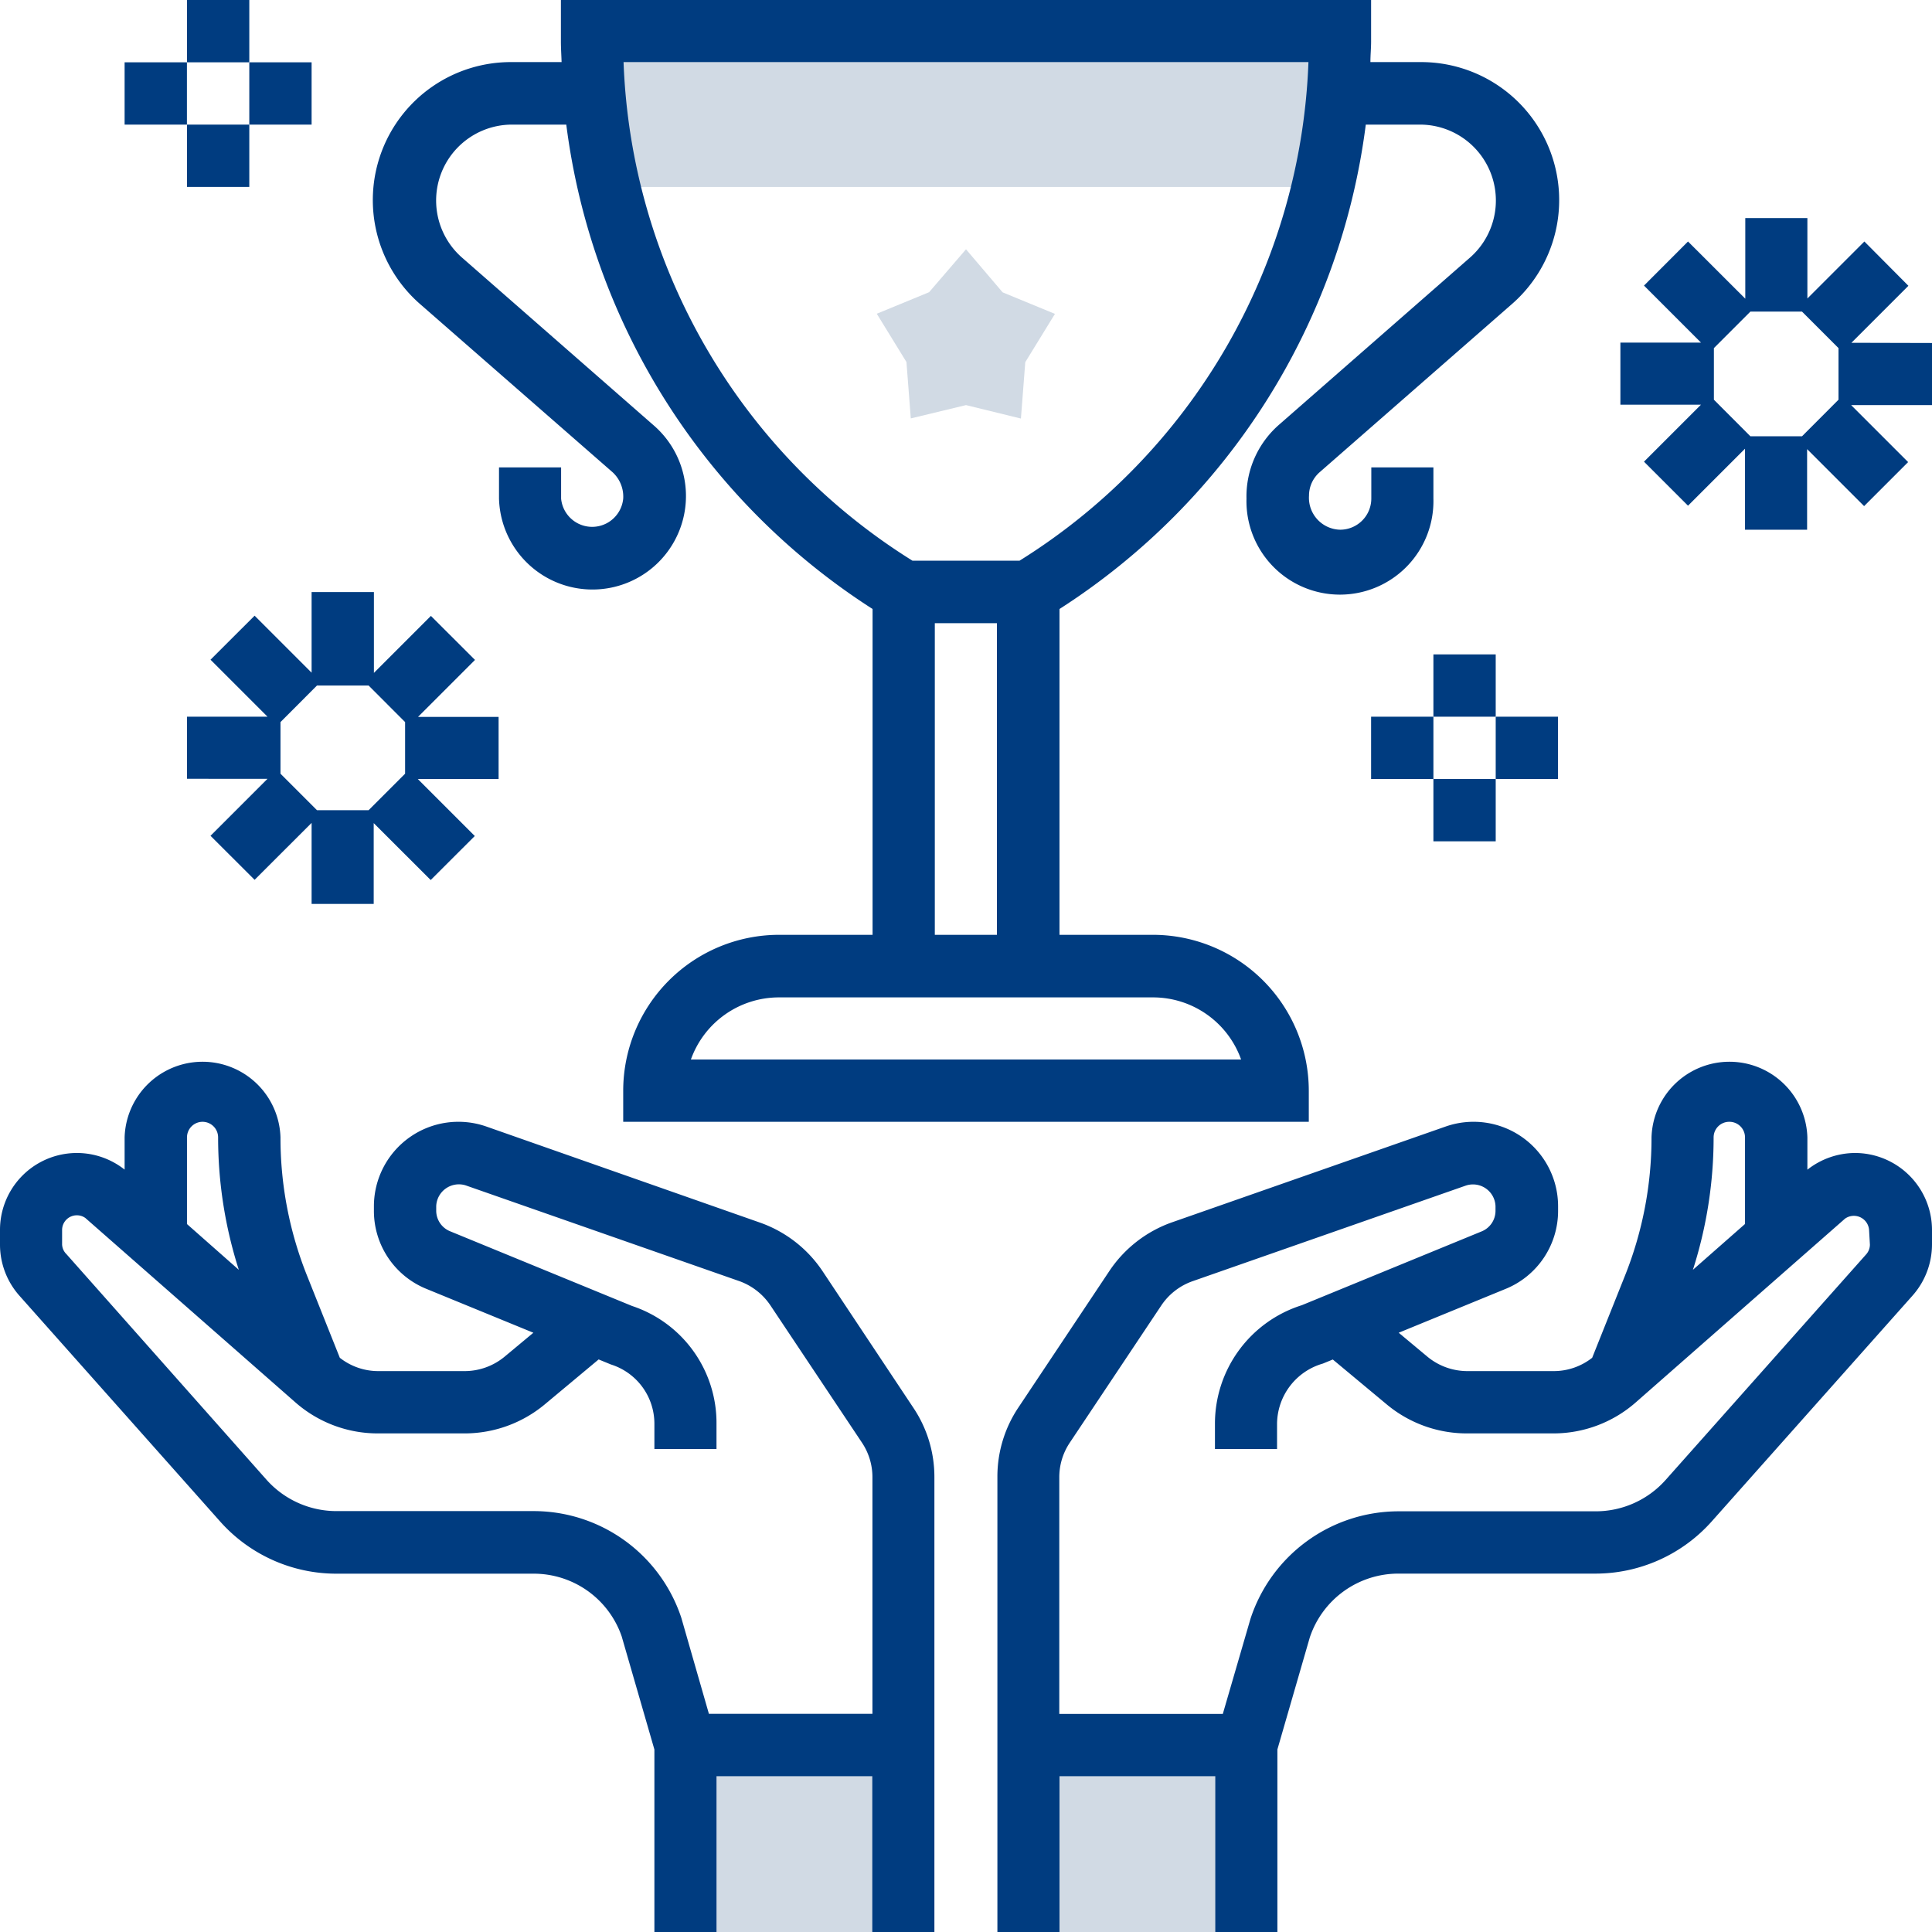
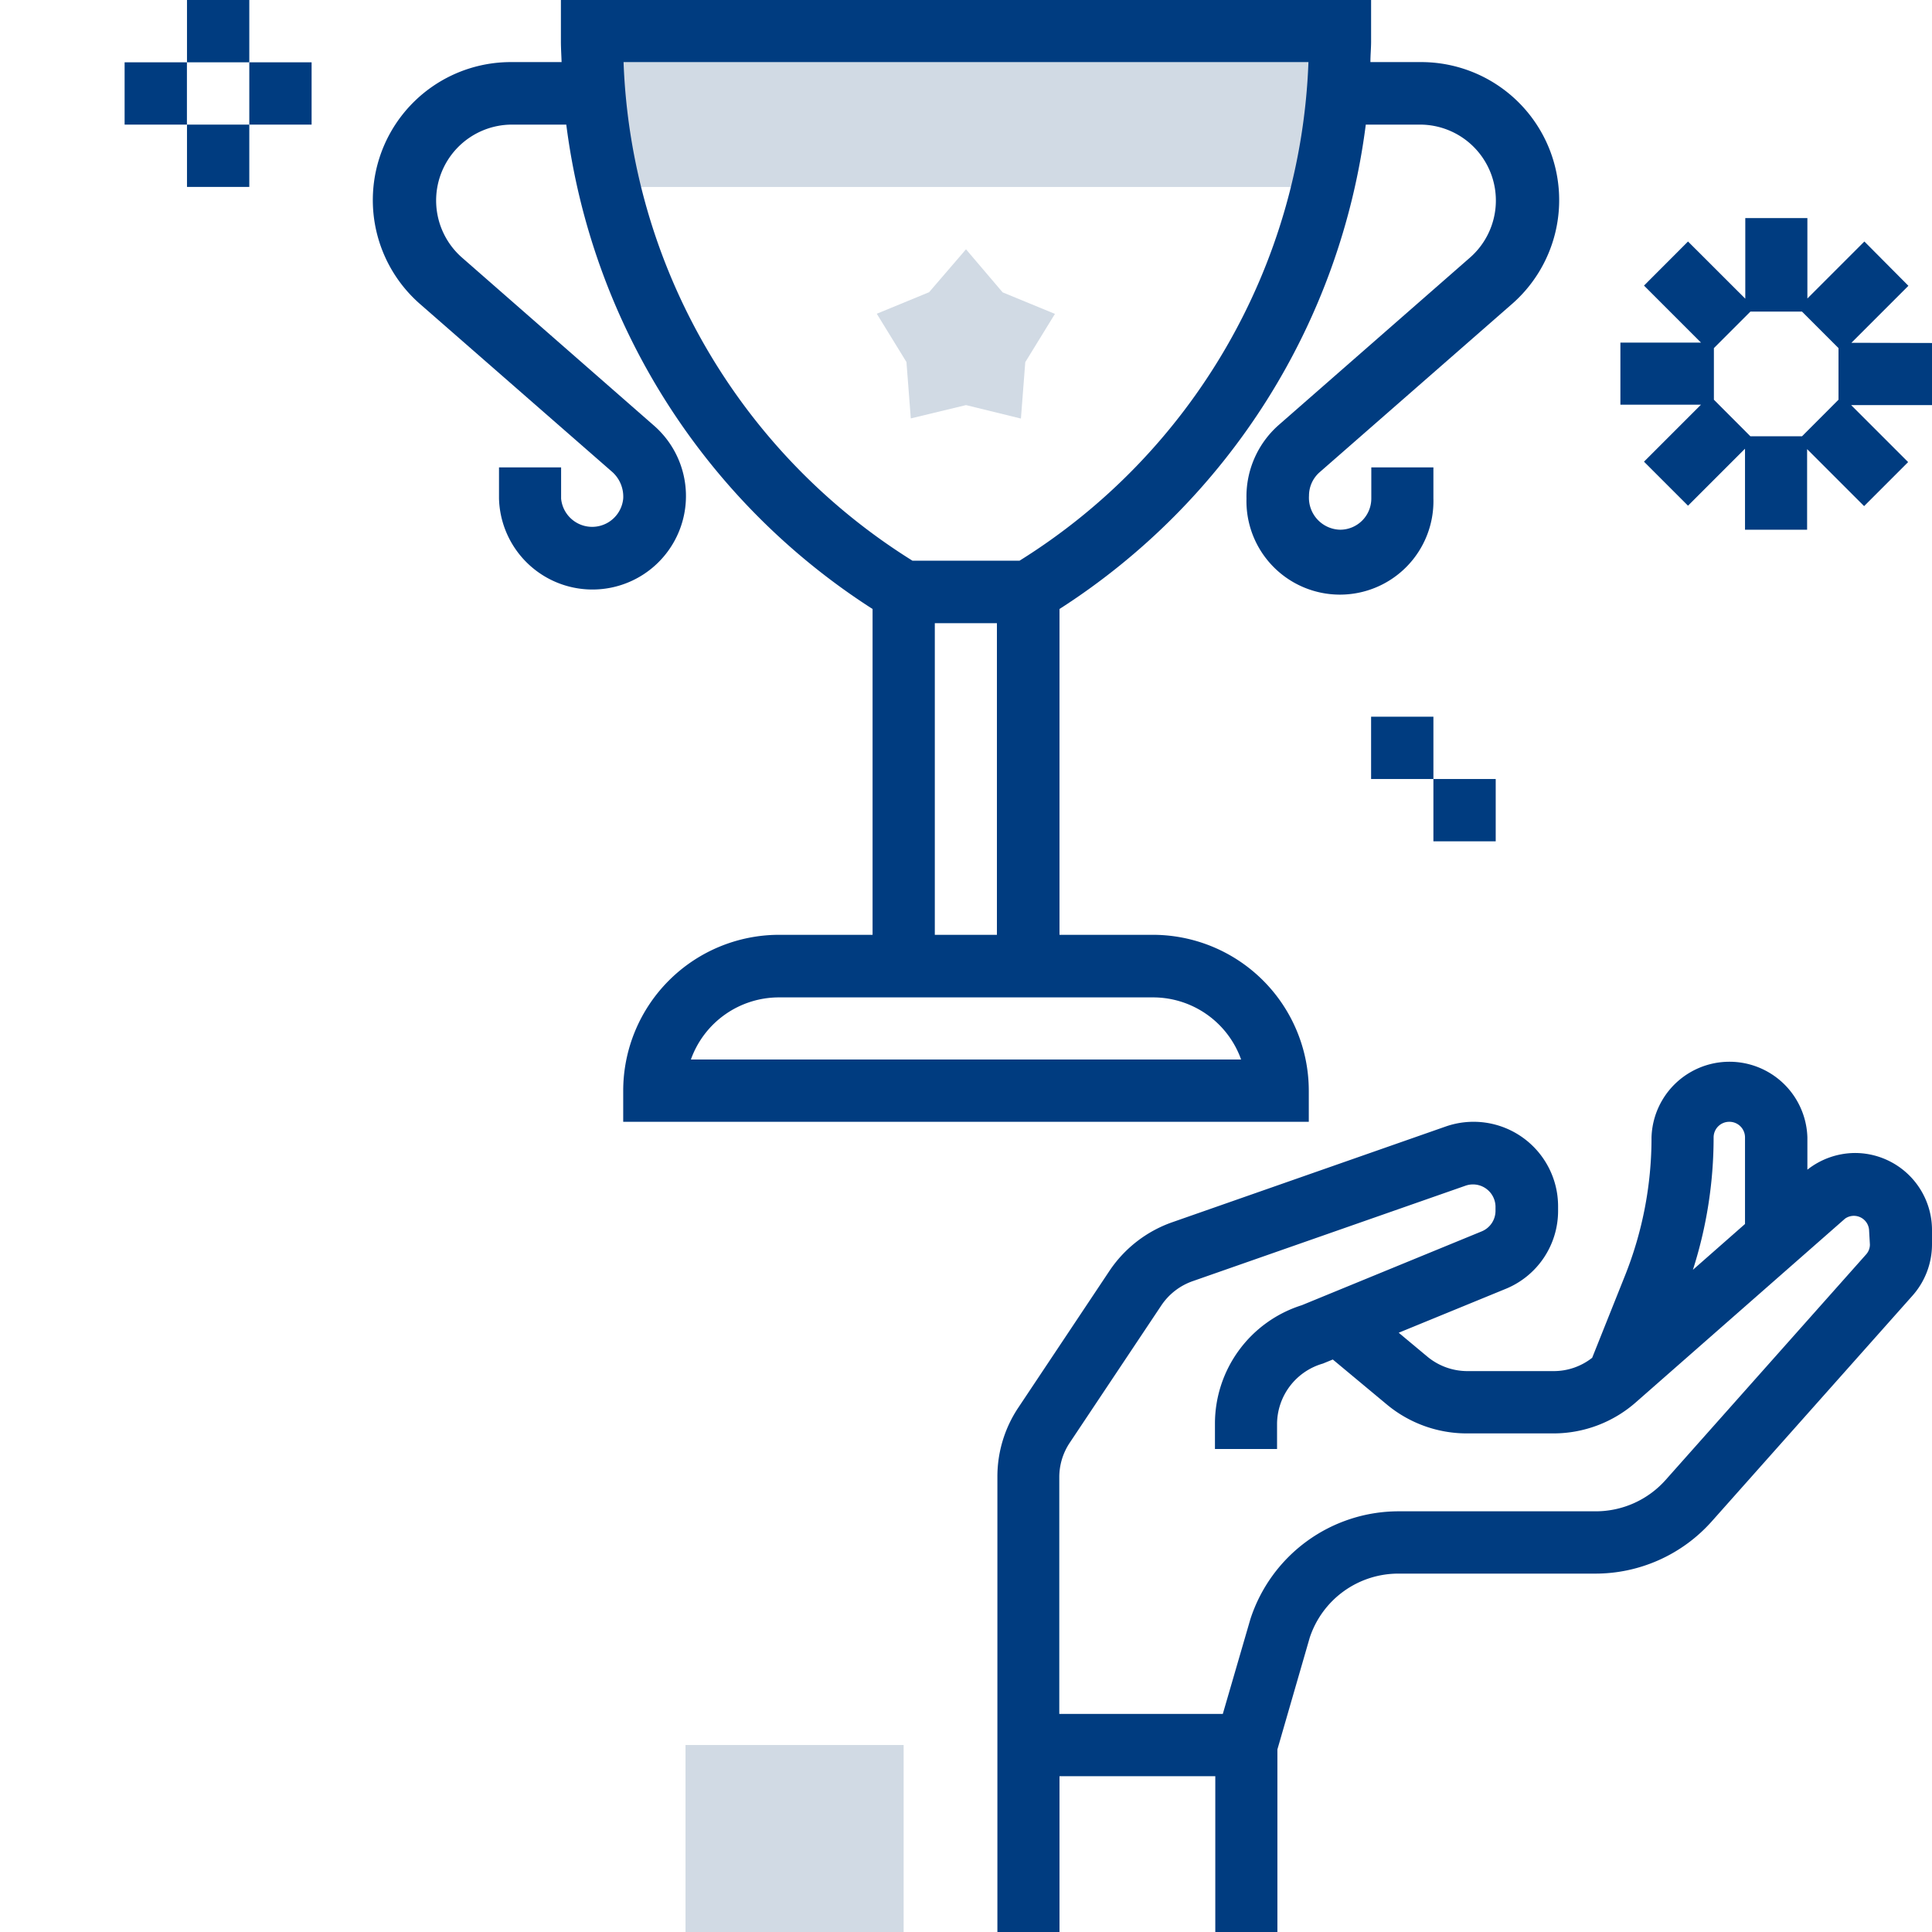
<svg xmlns="http://www.w3.org/2000/svg" id="Ebene_1" data-name="Ebene 1" viewBox="0 0 28 28" width="80" height="80">
  <defs>
    <style>.cls-1{fill:#d1dae4;}.cls-2{fill:#003c80;}</style>
  </defs>
-   <rect class="cls-1" x="14.903" y="25.29" width="3.161" height="2.71" />
  <rect class="cls-1" x="9.935" y="25.29" width="3.161" height="2.71" />
  <path class="cls-1" d="M8.581.452V.6A9.281,9.281,0,0,0,8.827,2.71H19.173A9.281,9.281,0,0,0,19.419.6V.452Zm0,0" />
  <path class="cls-1" d="M14,3.613l.531.624.758.312-.43.7-.063.817L14,5.871l-.8.193-.063-.817-.43-.7.758-.312Zm0,0" />
  <path class="cls-2" d="M26.883,16.71a1.123,1.123,0,0,0-.689.242v-.468a1.13,1.13,0,0,0-2.259,0,5.383,5.383,0,0,1-.387,2.01l-.473,1.184a.9.9,0,0,1-.553.193H21.265a.909.909,0,0,1-.578-.209l-.416-.347,1.551-.636a1.221,1.221,0,0,0,.759-1.132v-.065a1.225,1.225,0,0,0-1.628-1.156l-3.965,1.388a1.819,1.819,0,0,0-.906.7l-1.327,1.991a1.8,1.8,0,0,0-.3,1V28h.9V25.742h2.258V28h.9V25.354l.469-1.621a1.352,1.352,0,0,1,1.285-.927h2.855a2.258,2.258,0,0,0,1.687-.758l2.907-3.269A1.12,1.12,0,0,0,28,18.037v-.211a1.117,1.117,0,0,0-1.117-1.116Zm-1.818-.452a.226.226,0,0,1,.225.226v1.255l-.755.664a6.292,6.292,0,0,0,.3-1.919.226.226,0,0,1,.226-.226ZM27.1,18.037a.213.213,0,0,1-.054.142l-2.906,3.269a1.356,1.356,0,0,1-1.012.455H20.27a2.26,2.26,0,0,0-2.148,1.561l-.4,1.375h-2.37V21.41a.9.9,0,0,1,.151-.5l1.328-1.991a.906.906,0,0,1,.453-.351l3.964-1.387a.327.327,0,0,1,.426.3v.065a.322.322,0,0,1-.2.3l-2.607,1.07a1.8,1.8,0,0,0-1.259,1.722V21h.9v-.365a.916.916,0,0,1,.664-.873l.144-.059.783.652a1.811,1.811,0,0,0,1.157.419h1.257a1.808,1.808,0,0,0,1.192-.448l3.034-2.664a.221.221,0,0,1,.349.164Zm0,0" />
-   <path class="cls-2" d="M11.918,18.418a1.817,1.817,0,0,0-.906-.7L7.047,16.326a1.225,1.225,0,0,0-1.628,1.156v.065a1.219,1.219,0,0,0,.76,1.132l1.551.636-.417.347a.909.909,0,0,1-.578.209H5.478a.9.9,0,0,1-.553-.193l-.473-1.185a5.374,5.374,0,0,1-.387-2.009,1.13,1.13,0,0,0-2.259,0v.467A1.114,1.114,0,0,0,0,17.826v.212a1.115,1.115,0,0,0,.282.741l2.906,3.269a2.255,2.255,0,0,0,1.687.759H7.73a1.348,1.348,0,0,1,1.28.909l.474,1.639V28h.9V25.742h2.258V28h.9V21.41a1.8,1.8,0,0,0-.3-1Zm-8.983-2.16a.226.226,0,0,1,.226.226,6.292,6.292,0,0,0,.3,1.919L2.71,17.74V16.484a.226.226,0,0,1,.225-.226ZM7.73,21.9H4.875a1.359,1.359,0,0,1-1.012-.454l-2.9-3.27A.207.207,0,0,1,.9,18.037v-.211a.213.213,0,0,1,.214-.213.206.206,0,0,1,.124.04l3.045,2.673a1.808,1.808,0,0,0,1.192.448H6.735a1.816,1.816,0,0,0,1.157-.418l.784-.654.178.073a.9.9,0,0,1,.63.86V21h.9v-.365a1.786,1.786,0,0,0-1.224-1.708L6.522,17.844a.322.322,0,0,1-.2-.3v-.065a.329.329,0,0,1,.426-.3l3.964,1.387a.913.913,0,0,1,.453.352l1.328,1.991a.9.9,0,0,1,.151.5v3.429h-2.37l-.4-1.392A2.254,2.254,0,0,0,7.73,21.9Zm0,0" />
  <path class="cls-2" d="M8.878,6.844a.48.48,0,0,1,.154.382.452.452,0,0,1-.9,0V6.774h-.9v.452A1.355,1.355,0,1,0,9.473,6.164L6.7,3.737a1.1,1.1,0,0,1,.725-1.931h.782a9.81,9.81,0,0,0,4.439,7.02v4.722H11.29a2.261,2.261,0,0,0-2.258,2.258v.452h9.936v-.452a2.261,2.261,0,0,0-2.258-2.258H15.355V8.826a9.813,9.813,0,0,0,4.439-7.02h.782A1.1,1.1,0,0,1,21.3,3.737L18.527,6.164a1.38,1.38,0,0,0-.462,1.062,1.355,1.355,0,1,0,2.709,0V6.774h-.9v.452a.452.452,0,0,1-.452.451.463.463,0,0,1-.451-.493.452.452,0,0,1,.154-.34L21.9,4.417A2,2,0,0,0,20.576.9h-.715c0-.1.01-.2.01-.3V0H8.129V.6c0,.1.007.2.01.3H7.424A2,2,0,0,0,6.1,4.417Zm9.109,8.511H10.013a1.355,1.355,0,0,1,1.277-.9h5.42a1.355,1.355,0,0,1,1.277.9Zm-4.439-1.807V9.032h.9v4.516ZM18.963.9a8.9,8.9,0,0,1-4.187,7.226H13.224A8.9,8.9,0,0,1,9.037.9Zm0,0" />
-   <path class="cls-2" d="M4.516,8.581V9.749L3.69,8.923l-.639.638.826.826H2.71v.9H3.877l-.826.826.639.638.826-.825V13.1h.9V11.929l.826.825.639-.638-.826-.826H7.226v-.9H6.058l.826-.826-.639-.638-.826.826V8.581Zm.826,1.354.529.53v.748l-.529.529H4.594l-.529-.529v-.748l.529-.53Zm0,0" />
  <path class="cls-2" d="M26.832,4.968l.826-.826L27.02,3.5l-.826.826V3.161h-.9V4.329L24.464,3.5l-.638.639.826.826H23.484v.9h1.168l-.826.826.638.638.826-.826V7.677h.9V6.509l.826.826.638-.638-.826-.826H28v-.9Zm-.187.077v.748l-.529.53h-.748l-.529-.53V5.045l.529-.529h.748Zm0,0" />
-   <rect class="cls-2" x="20.774" y="9.484" width="0.903" height="0.903" />
  <rect class="cls-2" x="19.871" y="10.387" width="0.903" height="0.903" />
  <rect class="cls-2" x="20.774" y="11.29" width="0.903" height="0.903" />
-   <rect class="cls-2" x="21.677" y="10.387" width="0.903" height="0.903" />
  <rect class="cls-2" x="2.71" width="0.903" height="0.903" />
  <rect class="cls-2" x="1.806" y="0.903" width="0.903" height="0.903" />
  <rect class="cls-2" x="2.71" y="1.806" width="0.903" height="0.903" />
  <rect class="cls-2" x="3.613" y="0.903" width="0.903" height="0.903" />
</svg>